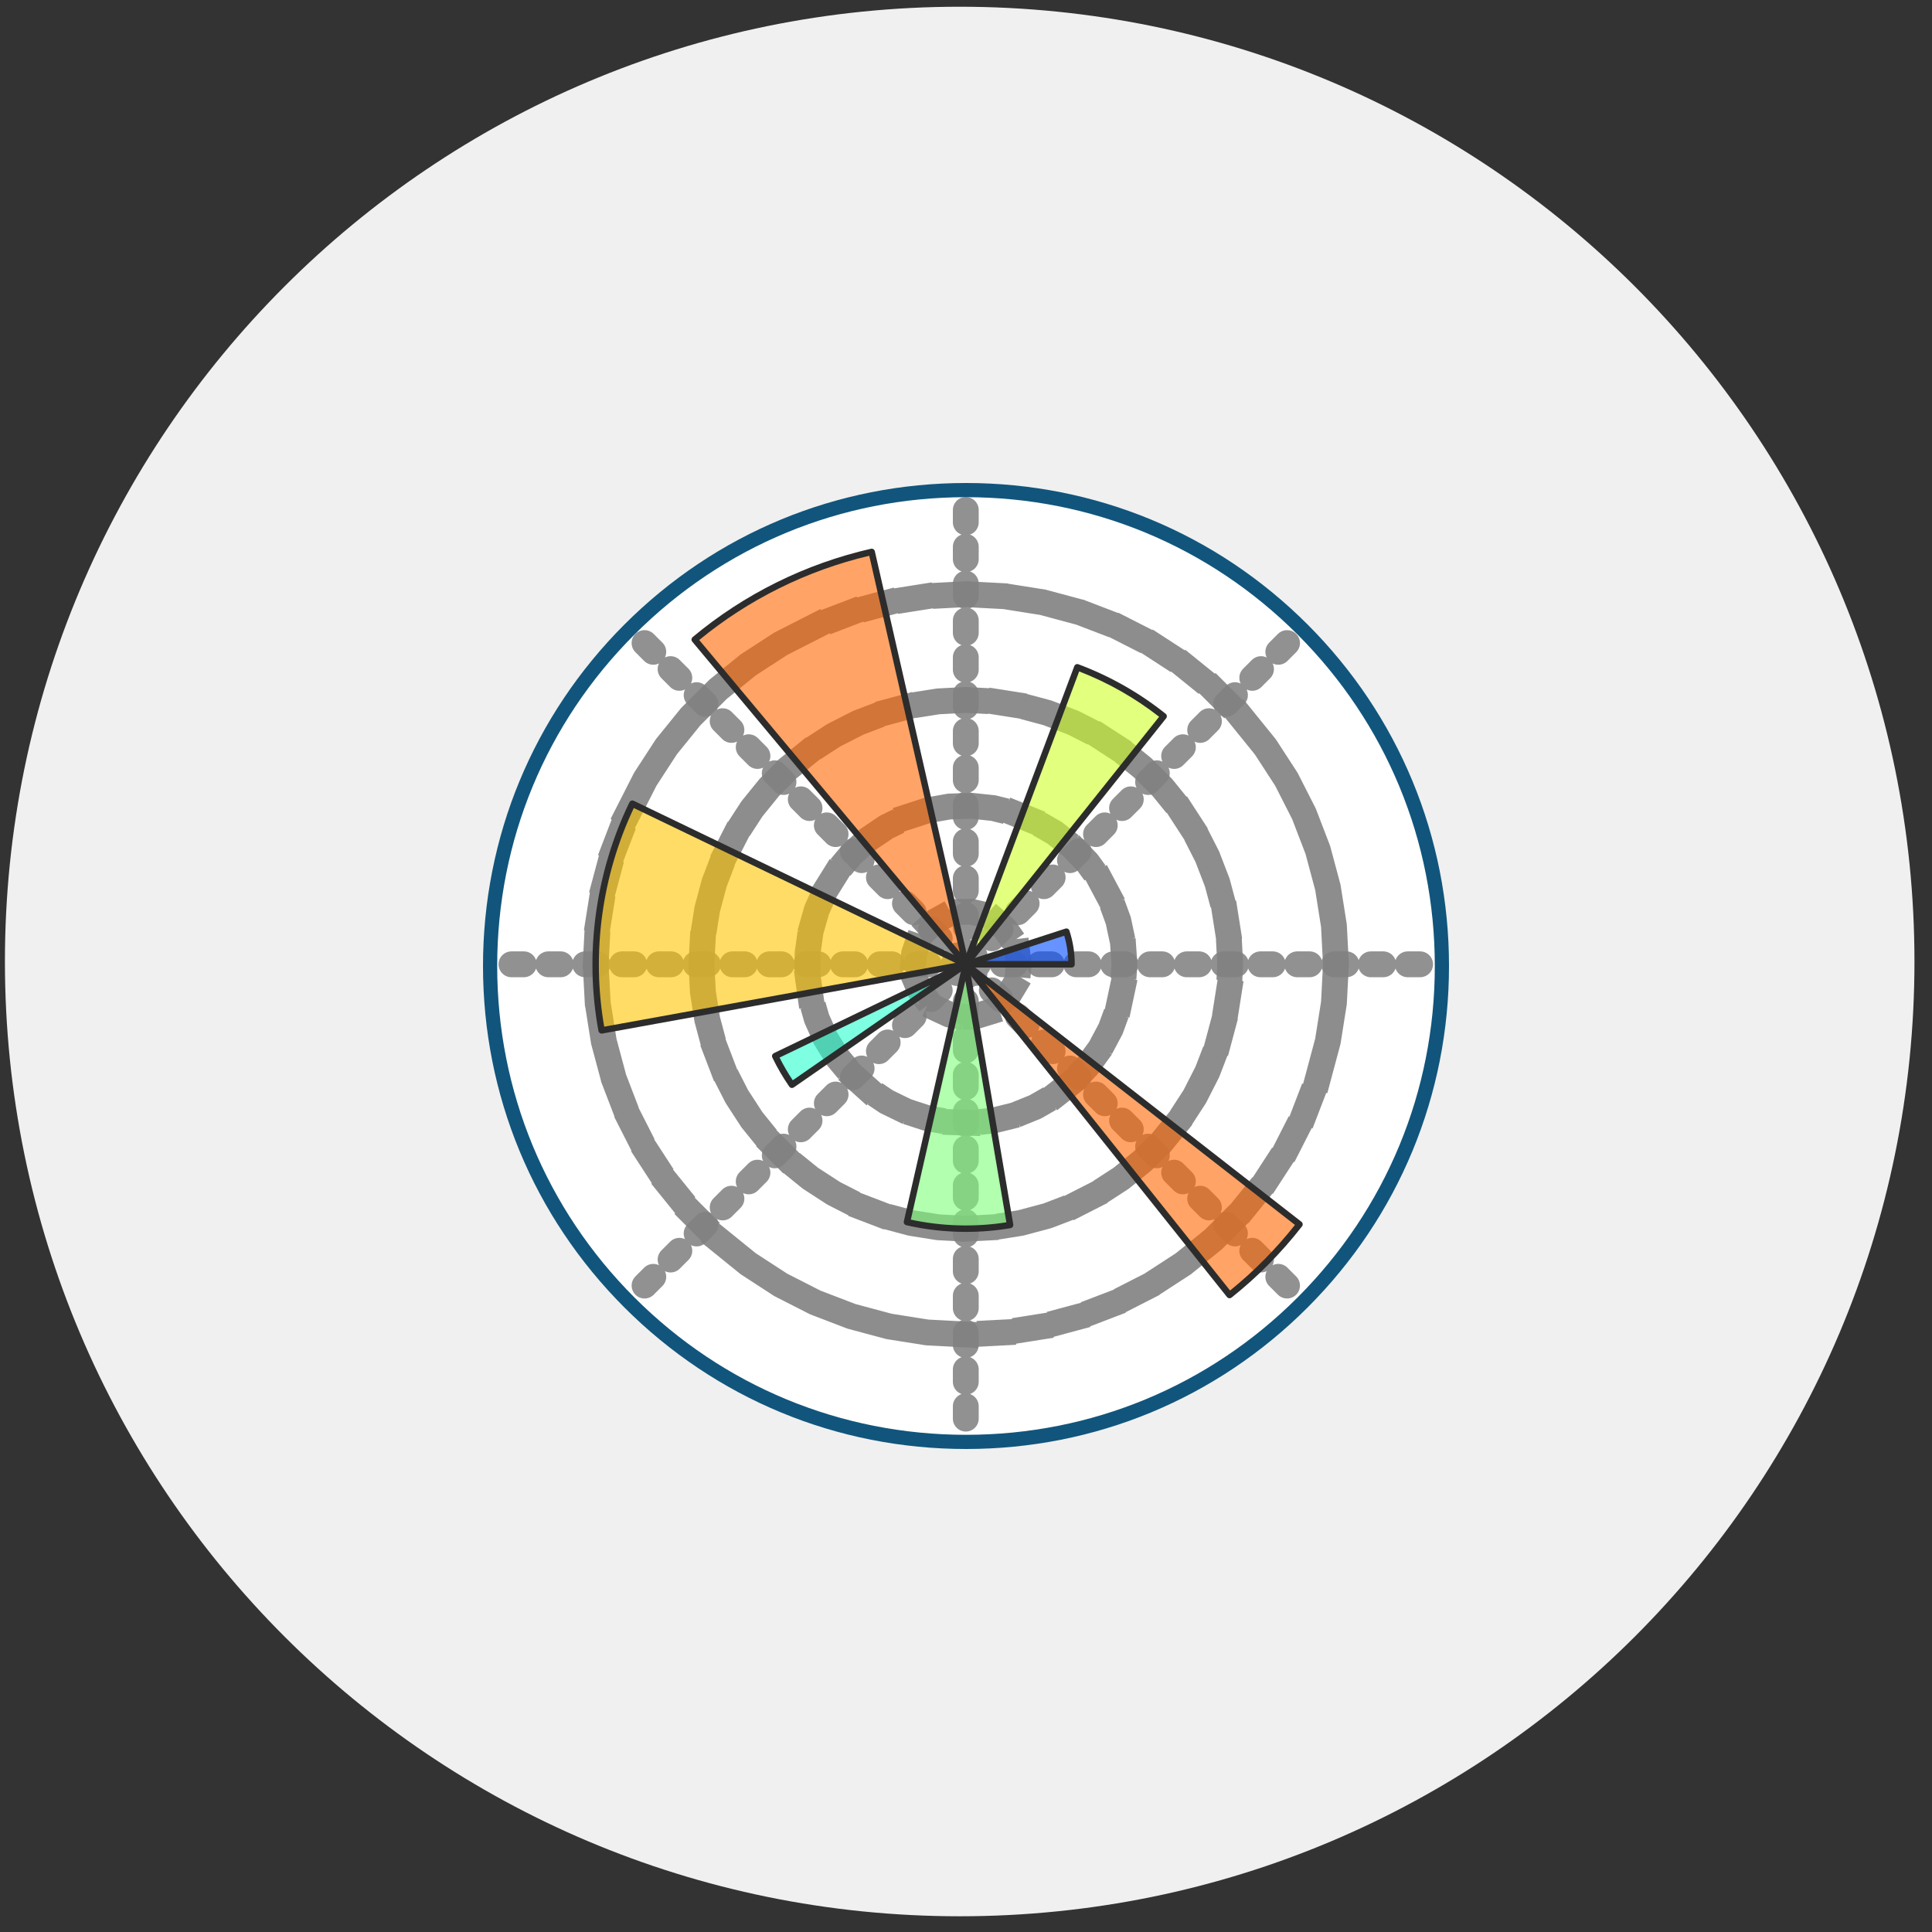
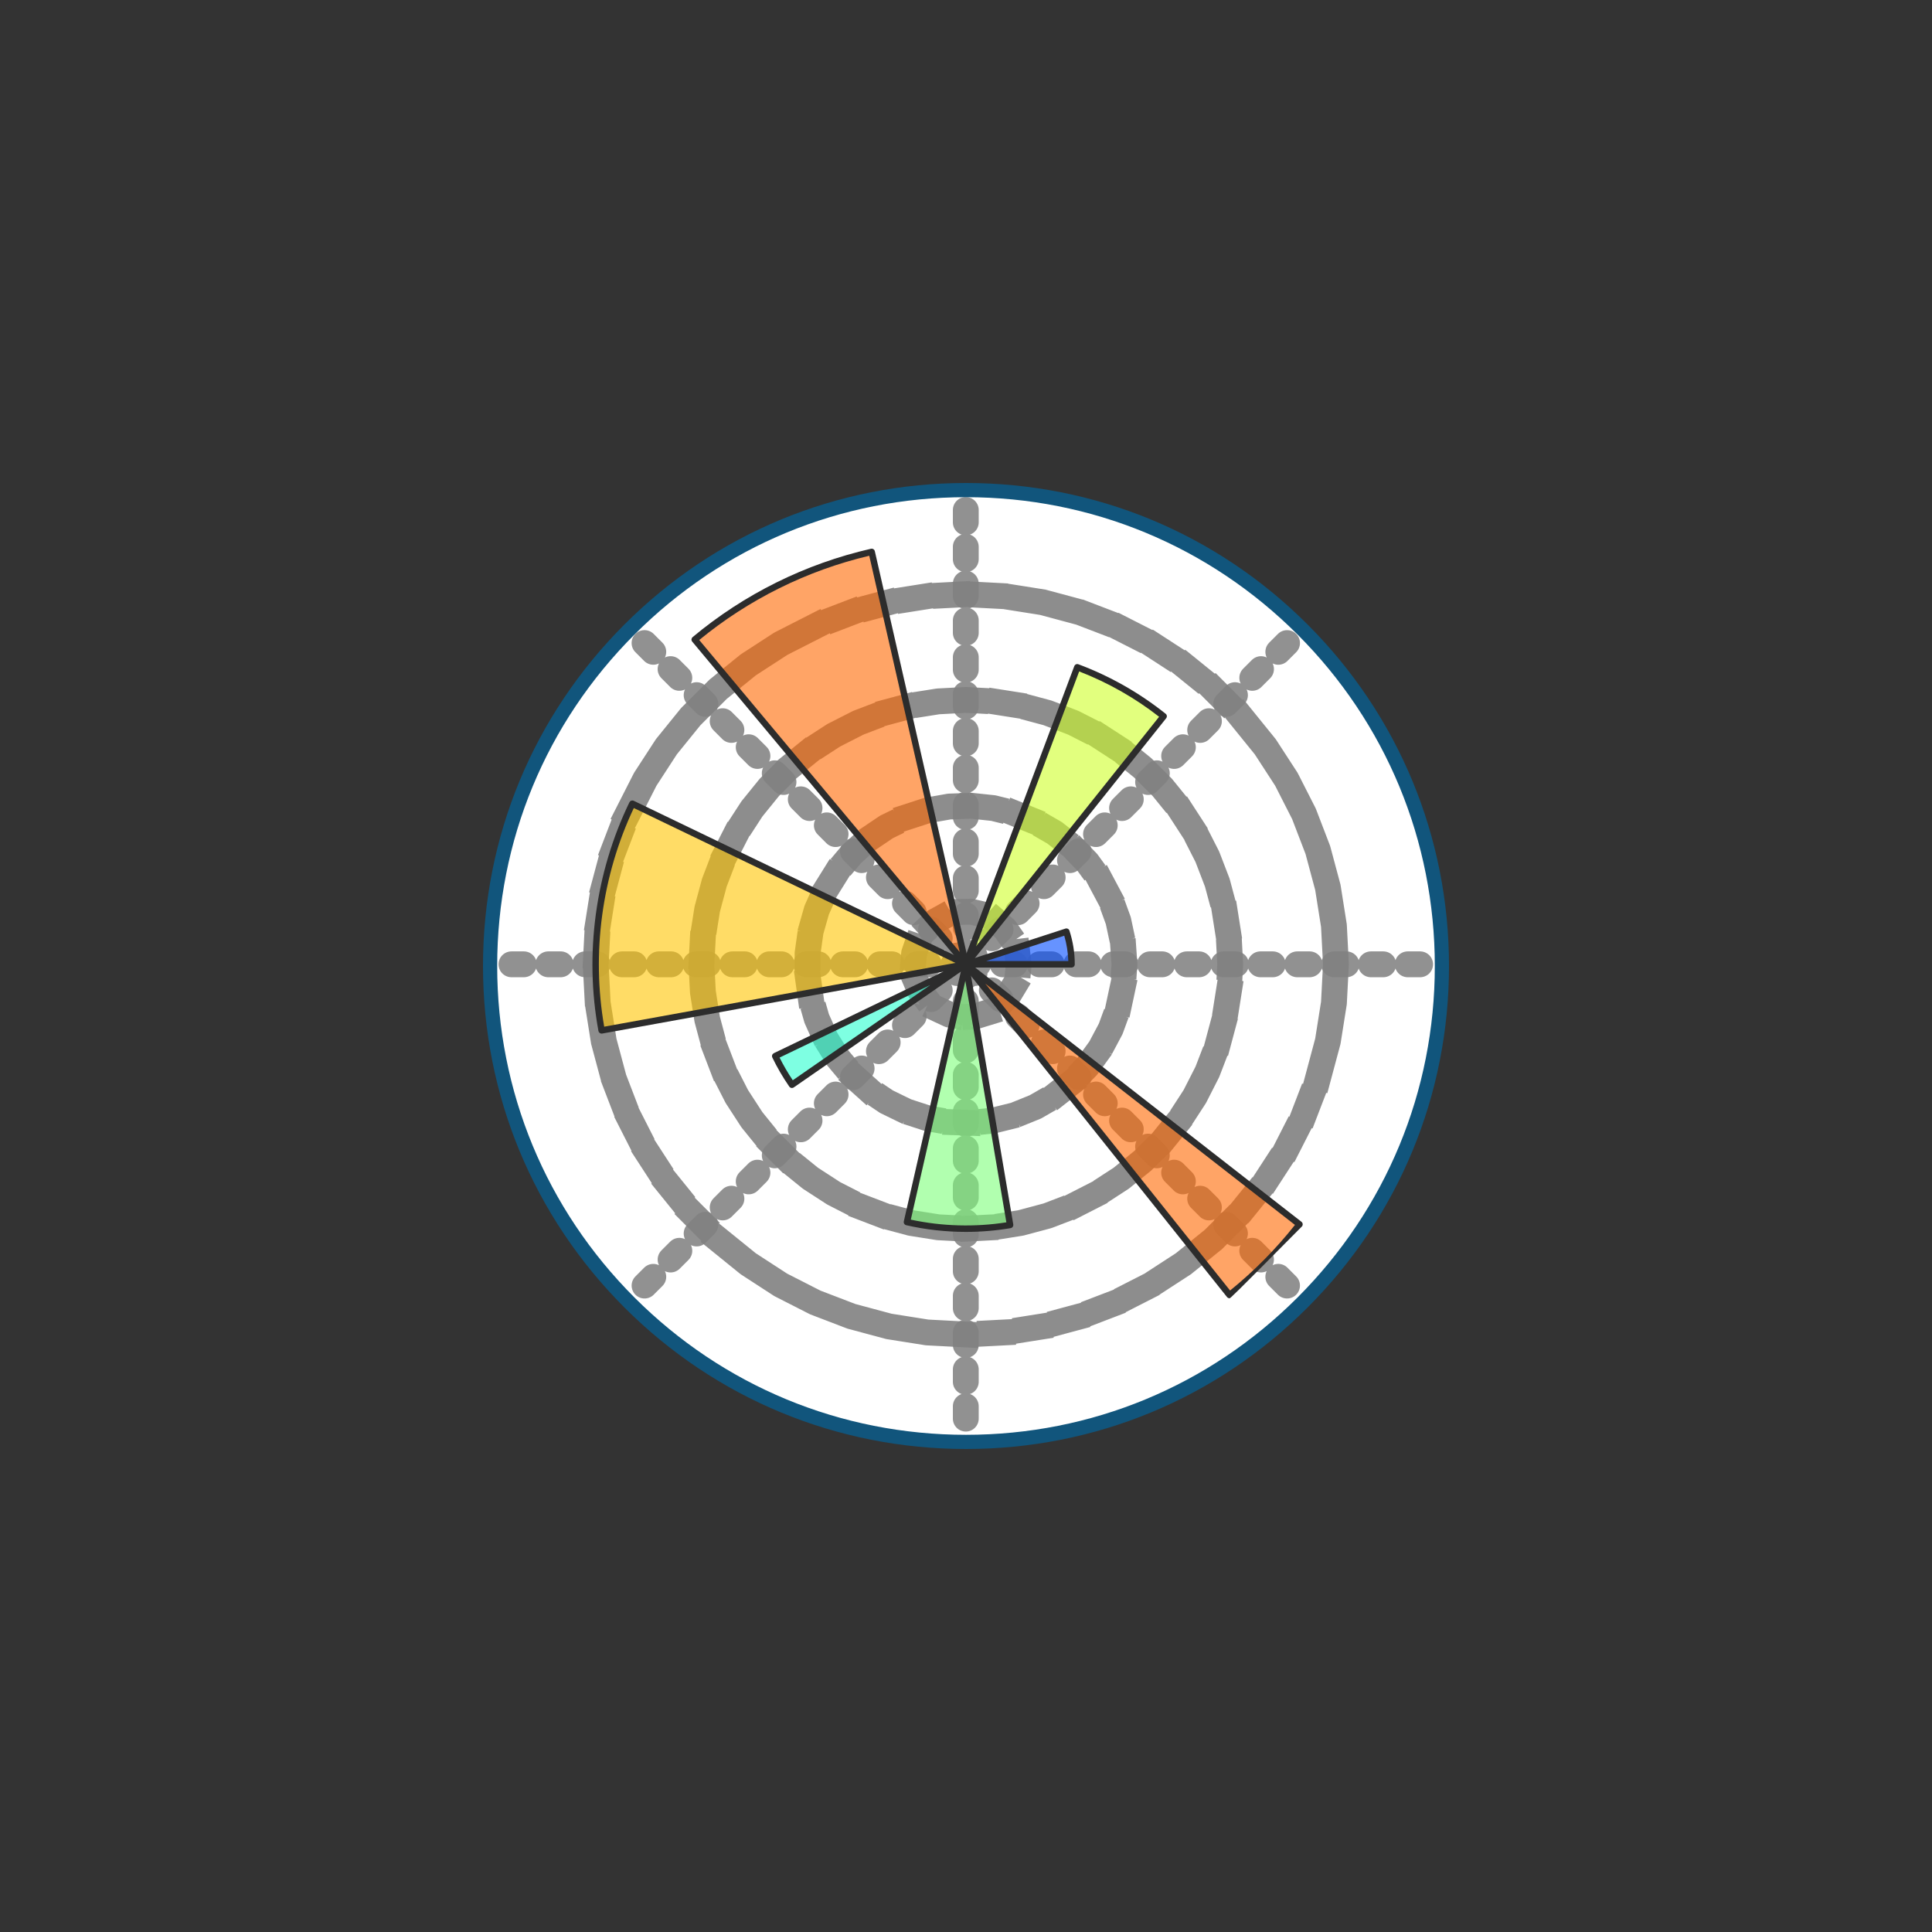
<svg xmlns="http://www.w3.org/2000/svg" width="64" height="64" viewBox="0 0 64 64" fill="none">
  <rect x="0" y="0" width="64" height="64" fill="#333333" stroke="none" />
  <g clip-path="url(#clip0_428_7509)">
-     <path d="M63.419 31.851C63.419 14.383 49.258 0.223 31.791 0.223C14.323 0.223 0.163 14.383 0.163 31.851C0.163 49.319 14.323 63.479 31.791 63.479C49.258 63.479 63.419 49.319 63.419 31.851Z" fill="#F0F0F0" />
    <g clip-path="url(#clip1_428_7509)">
      <path d="M31.993 47.765C27.783 47.765 23.824 46.125 20.846 43.148C17.868 40.17 16.228 36.211 16.228 32C16.228 27.789 17.868 23.83 20.846 20.852C23.823 17.875 27.782 16.235 31.993 16.235C36.205 16.235 40.163 17.875 43.141 20.852C46.119 23.83 47.759 27.789 47.759 32C47.759 36.211 46.119 40.17 43.141 43.148C40.163 46.126 36.205 47.765 31.993 47.765Z" fill="white" />
      <path opacity="0.9" d="M31.993 31.944H47.758M31.993 31.944L43.141 20.797M31.993 31.944V16.179M31.993 31.944L20.846 20.797M31.993 31.944H16.228M31.993 31.944L20.846 43.092M31.993 31.944V47.709M31.993 31.944L43.141 43.092" stroke="#858585" stroke-width="0.856" stroke-miterlimit="7.976" stroke-linecap="round" stroke-linejoin="round" stroke-dasharray="0.41 0.81" />
      <path opacity="0.9" d="M33.746 31.944L33.694 31.52L33.54 31.122L33.295 30.773L32.973 30.492L32.593 30.299L32.177 30.202L31.75 30.21L31.338 30.321L30.964 30.528L30.652 30.819L30.42 31.177L30.281 31.581L30.243 32.006L30.31 32.428L30.477 32.821L30.733 33.162L31.065 33.431L31.452 33.611L31.871 33.692L32.298 33.67L32.706 33.545L33.072 33.325L33.374 33.023L33.594 32.658L33.718 32.249L33.746 31.944Z" stroke="#818181" stroke-width="0.856" stroke-miterlimit="199.409" stroke-linecap="square" stroke-linejoin="round" stroke-dasharray="0.41 0.81" />
      <path opacity="0.9" d="M37.249 31.944L37.198 31.213L37.045 30.496L36.794 29.807L36.45 29.16L36.019 28.567L35.51 28.039L34.933 27.587L34.297 27.221L33.618 26.946L32.906 26.769L32.177 26.692L31.444 26.718L30.723 26.845L30.025 27.072L29.366 27.393L28.758 27.803L28.213 28.293L27.742 28.855L27.354 29.477L27.055 30.147L26.854 30.851L26.752 31.577V32.311L26.854 33.037L27.055 33.741L27.354 34.411L27.742 35.033L28.213 35.595L28.758 36.085L29.366 36.495L30.025 36.816L30.723 37.043L31.445 37.17L32.178 37.196L32.906 37.119L33.618 36.942L34.297 36.667L34.933 36.301L35.51 35.849L36.019 35.322L36.45 34.728L36.794 34.081L37.045 33.392L37.198 32.675L37.249 31.944Z" stroke="#818181" stroke-width="0.856" stroke-miterlimit="199.409" stroke-linecap="square" stroke-linejoin="round" stroke-dasharray="0.41 0.81" />
      <path opacity="0.9" d="M40.752 31.944L40.704 31.029L40.561 30.123L40.324 29.238L39.995 28.382L39.579 27.565L39.08 26.796L38.503 26.084L37.854 25.436L37.142 24.858L36.373 24.359L35.556 23.943L34.7 23.614L33.815 23.377L32.909 23.234L31.994 23.186L31.078 23.234L30.173 23.377L29.288 23.615L28.431 23.943L27.615 24.359L26.846 24.858L26.133 25.436L25.485 26.084L24.908 26.796L24.409 27.565L23.992 28.382L23.664 29.238L23.427 30.123L23.284 31.029L23.236 31.944L23.284 32.86L23.427 33.765L23.664 34.651L23.992 35.507L24.409 36.324L24.908 37.092L25.485 37.805L26.133 38.453L26.846 39.03L27.615 39.529L28.431 39.946L29.288 40.274L30.173 40.511L31.078 40.655L31.994 40.702L32.91 40.655L33.815 40.511L34.7 40.274L35.556 39.946L36.373 39.529L37.142 39.03L37.854 38.453L38.503 37.805L39.08 37.092L39.579 36.324L39.995 35.507L40.324 34.651L40.561 33.765L40.704 32.86L40.752 31.944Z" stroke="#818181" stroke-width="0.856" stroke-miterlimit="199.409" stroke-linecap="square" stroke-linejoin="round" stroke-dasharray="0.41 0.81" />
      <path opacity="0.9" d="M44.255 31.944L44.188 30.663L43.987 29.395L43.655 28.156L43.195 26.958L42.613 25.814L41.914 24.738L41.106 23.74L40.199 22.832L39.201 22.024L38.124 21.325L36.981 20.743L35.783 20.284L34.543 19.951L33.275 19.75L31.994 19.683L30.712 19.75L29.445 19.951L28.205 20.284L27.007 20.743L25.863 21.326L24.787 22.025L23.789 22.833L22.882 23.74L22.074 24.738L21.375 25.814L20.793 26.958L20.333 28.156L20.001 29.396L19.8 30.663L19.733 31.945L19.8 33.226L20.001 34.493L20.333 35.733L20.793 36.931L21.375 38.075L22.074 39.151L22.882 40.149L23.789 41.056L24.787 41.864L25.863 42.563L27.007 43.146L28.205 43.605L29.445 43.938L30.712 44.139L31.994 44.206L33.275 44.139L34.543 43.938L35.783 43.605L36.981 43.146L38.124 42.563L39.2 41.864L40.199 41.056L41.106 40.149L41.914 39.151L42.613 38.075L43.195 36.931L43.655 35.733L43.987 34.493L44.188 33.226L44.255 31.944Z" stroke="#818181" stroke-width="0.856" stroke-miterlimit="199.409" stroke-linecap="square" stroke-linejoin="round" stroke-dasharray="0.41 0.81" />
      <path d="M32 48C27.727 48 23.708 46.336 20.686 43.314C17.665 40.292 16 36.274 16 32C16 27.726 17.664 23.708 20.686 20.686C23.708 17.664 27.726 16 32 16C36.274 16 40.292 17.664 43.314 20.686C46.336 23.708 48 27.726 48 32C48 36.274 46.336 40.292 43.314 43.314C40.292 46.336 36.274 48 32 48ZM32 16.47C27.852 16.47 23.952 18.085 21.019 21.018C18.085 23.952 16.47 27.852 16.47 32C16.47 36.148 18.085 40.048 21.018 42.982C23.951 45.915 27.852 47.53 32 47.53C36.148 47.53 40.048 45.915 42.982 42.982C45.915 40.048 47.53 36.148 47.53 32C47.53 27.852 45.915 23.952 42.982 21.018C40.048 18.085 36.148 16.47 32 16.47Z" fill="#11557C" />
      <path opacity="0.6" d="M31.994 31.944L32.027 31.933L32.06 31.922L32.093 31.912L32.127 31.901L32.16 31.89L32.193 31.879L32.227 31.868L32.26 31.858L32.293 31.847L32.327 31.836L32.36 31.825L32.393 31.814L32.426 31.803L32.46 31.793L32.493 31.782L32.526 31.771L32.56 31.76L32.593 31.749L32.626 31.738L32.66 31.727L32.693 31.717L32.726 31.706L32.759 31.695L32.793 31.684L32.826 31.673L32.859 31.662L32.892 31.652L32.926 31.641L32.959 31.63L32.992 31.619L33.026 31.608L33.059 31.597L33.092 31.587L33.126 31.576L33.159 31.565L33.192 31.554L33.225 31.543L33.259 31.532L33.292 31.521L33.325 31.511L33.359 31.5L33.392 31.489L33.425 31.478L33.458 31.467L33.492 31.456L33.525 31.446L33.558 31.435L33.592 31.424L33.625 31.413L33.658 31.402L33.691 31.391L33.725 31.381L33.758 31.37L33.791 31.359L33.825 31.348L33.858 31.337L33.891 31.326L33.925 31.316L33.958 31.305L33.991 31.294L34.024 31.283L34.058 31.272L34.091 31.261L34.124 31.25L34.157 31.24L34.191 31.229L34.224 31.218L34.257 31.207L34.291 31.196L34.324 31.186L34.357 31.175L34.391 31.164L34.424 31.153L34.457 31.142L34.49 31.131L34.524 31.12L34.557 31.11L34.59 31.099L34.624 31.088L34.657 31.077L34.69 31.066L34.724 31.055L34.757 31.045L34.79 31.034L34.823 31.023L34.857 31.012L34.89 31.001L34.923 30.99L34.956 30.98L34.99 30.969L35.023 30.958L35.056 30.947L35.09 30.936L35.123 30.925L35.156 30.915L35.19 30.904L35.223 30.893L35.256 30.882L35.289 30.871L35.323 30.86L35.329 30.872L35.333 30.883L35.336 30.893L35.339 30.904L35.343 30.915L35.346 30.925L35.349 30.936L35.352 30.946L35.355 30.956L35.358 30.967L35.361 30.977L35.364 30.988L35.367 30.999L35.37 31.009L35.373 31.02L35.376 31.03L35.379 31.041L35.382 31.052L35.384 31.062L35.387 31.073L35.39 31.083L35.393 31.094L35.395 31.105L35.398 31.115L35.4 31.126L35.403 31.136L35.406 31.147L35.408 31.158L35.41 31.169L35.413 31.18L35.415 31.19L35.417 31.201L35.42 31.212L35.422 31.223L35.424 31.234L35.427 31.245L35.429 31.255L35.431 31.266L35.433 31.277L35.435 31.288L35.437 31.299L35.439 31.31L35.441 31.32L35.443 31.331L35.445 31.342L35.447 31.353L35.449 31.364L35.45 31.375L35.452 31.386L35.454 31.396L35.456 31.407L35.458 31.418L35.459 31.429L35.461 31.44L35.462 31.451L35.464 31.461L35.465 31.472L35.467 31.483L35.468 31.494L35.47 31.505L35.471 31.516L35.472 31.526L35.474 31.537L35.475 31.548L35.476 31.559L35.477 31.57L35.479 31.581L35.48 31.591L35.481 31.602L35.482 31.613L35.483 31.624L35.484 31.635L35.485 31.646L35.486 31.657L35.487 31.668L35.488 31.679L35.488 31.69L35.489 31.701L35.49 31.712L35.491 31.723L35.492 31.734L35.492 31.745L35.493 31.757L35.493 31.768L35.494 31.779L35.494 31.79L35.495 31.801L35.495 31.812L35.496 31.823L35.496 31.834L35.496 31.845L35.497 31.857L35.497 31.868L35.497 31.879L35.497 31.89L35.498 31.901V31.945H32.029L31.994 31.944Z" fill="#004CFF" />
      <path opacity="0.6" d="M31.994 31.944L32.031 31.846L32.068 31.748L32.104 31.649L32.141 31.551L32.178 31.453L32.215 31.354L32.252 31.256L32.289 31.158L32.326 31.059L32.363 30.961L32.4 30.863L32.437 30.764L32.473 30.666L32.51 30.568L32.547 30.469L32.584 30.371L32.621 30.273L32.658 30.174L32.695 30.076L32.732 29.978L32.769 29.88L32.806 29.781L32.842 29.683L32.879 29.584L32.916 29.486L32.953 29.388L32.99 29.29L33.027 29.191L33.064 29.093L33.101 28.995L33.138 28.896L33.175 28.798L33.212 28.7L33.248 28.601L33.285 28.503L33.322 28.405L33.359 28.306L33.396 28.208L33.433 28.11L33.47 28.011L33.507 27.913L33.544 27.815L33.581 27.716L33.617 27.618L33.654 27.52L33.691 27.421L33.728 27.323L33.765 27.225L33.802 27.126L33.839 27.028L33.876 26.93L33.913 26.831L33.95 26.733L33.986 26.635L34.023 26.537L34.06 26.438L34.097 26.34L34.134 26.241L34.171 26.143L34.208 26.045L34.245 25.947L34.282 25.848L34.319 25.75L34.355 25.652L34.392 25.553L34.429 25.455L34.466 25.357L34.503 25.258L34.54 25.16L34.577 25.062L34.614 24.963L34.651 24.865L34.688 24.767L34.724 24.668L34.761 24.57L34.798 24.472L34.835 24.373L34.872 24.275L34.909 24.177L34.946 24.078L34.983 23.98L35.02 23.882L35.057 23.784L35.093 23.685L35.13 23.587L35.167 23.488L35.204 23.39L35.241 23.292L35.278 23.194L35.315 23.095L35.352 22.997L35.389 22.899L35.426 22.8L35.463 22.702L35.499 22.604L35.536 22.505L35.573 22.407L35.613 22.301L35.65 22.203L35.687 22.104L35.718 22.116L35.749 22.128L35.779 22.14L35.81 22.151L35.841 22.164L35.872 22.176L35.902 22.188L35.933 22.2L35.964 22.213L35.994 22.225L36.025 22.238L36.055 22.251L36.086 22.264L36.116 22.276L36.146 22.289L36.177 22.302L36.207 22.316L36.237 22.329L36.267 22.342L36.297 22.356L36.328 22.369L36.358 22.383L36.388 22.397L36.417 22.411L36.447 22.424L36.477 22.438L36.507 22.453L36.537 22.467L36.567 22.481L36.596 22.495L36.626 22.51L36.656 22.525L36.685 22.539L36.715 22.554L36.744 22.569L36.773 22.584L36.803 22.599L36.832 22.614L36.861 22.629L36.891 22.645L36.92 22.66L36.949 22.676L36.978 22.691L37.007 22.707L37.036 22.723L37.065 22.739L37.094 22.755L37.123 22.771L37.152 22.787L37.181 22.803L37.209 22.82L37.238 22.836L37.266 22.853L37.295 22.869L37.324 22.886L37.352 22.903L37.38 22.919L37.409 22.936L37.437 22.953L37.465 22.971L37.493 22.988L37.521 23.005L37.55 23.022L37.577 23.04L37.605 23.058L37.633 23.075L37.661 23.093L37.689 23.111L37.717 23.128L37.744 23.147L37.772 23.165L37.799 23.183L37.827 23.201L37.854 23.22L37.882 23.238L37.909 23.257L37.936 23.275L37.964 23.294L37.991 23.313L38.018 23.332L38.045 23.351L38.072 23.37L38.098 23.389L38.125 23.408L38.152 23.428L38.179 23.447L38.206 23.466L38.232 23.486L38.259 23.506L38.285 23.525L38.312 23.545L38.338 23.565L38.364 23.585L38.391 23.605L38.417 23.625L38.443 23.645L38.469 23.666L38.495 23.686L38.521 23.706L38.546 23.727L38.481 23.809L38.415 23.891L38.35 23.973L38.284 24.055L38.219 24.137L38.153 24.219L38.088 24.301L38.022 24.384L37.956 24.465L37.891 24.548L37.825 24.63L37.76 24.712L37.694 24.794L37.629 24.877L37.564 24.959L37.498 25.041L37.433 25.124L37.367 25.206L37.301 25.288L37.236 25.37L37.171 25.452L37.105 25.534L37.04 25.616L36.974 25.699L36.908 25.781L36.843 25.863L36.777 25.945L36.712 26.027L36.646 26.109L36.581 26.191L36.515 26.273L36.45 26.355L36.384 26.437L36.319 26.519L36.253 26.601L36.188 26.683L36.122 26.765L36.056 26.848L35.991 26.93L35.925 27.012L35.86 27.094L35.794 27.176L35.729 27.258L35.663 27.34L35.597 27.422L35.532 27.504L35.466 27.586L35.401 27.668L35.335 27.75L35.27 27.832L35.204 27.914L35.139 28L35.074 28.082L35.008 28.164L34.943 28.246L34.877 28.328L34.812 28.41L34.746 28.493L34.68 28.575L34.615 28.657L34.549 28.739L34.484 28.821L34.418 28.903L34.353 28.985L34.287 29.067L34.221 29.149L34.156 29.232L34.09 29.314L34.025 29.396L33.959 29.478L33.894 29.56L33.828 29.642L33.763 29.724L33.697 29.806L33.632 29.888L33.566 29.97L33.501 30.052L33.435 30.134L33.369 30.216L33.304 30.298L33.239 30.383L33.173 30.465L33.108 30.547L33.042 30.629L32.977 30.711L32.911 30.793L32.846 30.875L32.78 30.957L32.714 31.04L32.649 31.122L32.583 31.204L32.518 31.286L32.452 31.368L32.387 31.45L32.321 31.532L32.256 31.614L32.19 31.696L32.124 31.778L32.059 31.86L31.994 31.944Z" fill="#CEFF29" />
      <path opacity="0.6" d="M31.994 31.944L31.904 31.837L31.814 31.729L31.724 31.621L31.634 31.514L31.545 31.406L31.455 31.299L31.365 31.191L31.275 31.083L31.185 30.976L31.096 30.868L31.006 30.76L30.916 30.653L30.826 30.545L30.736 30.438L30.646 30.33L30.557 30.222L30.467 30.115L30.377 30.007L30.287 29.899L30.198 29.792L30.108 29.684L30.018 29.577L29.928 29.469L29.838 29.361L29.748 29.254L29.659 29.146L29.569 29.039L29.479 28.931L29.389 28.823L29.299 28.716L29.21 28.608L29.12 28.501L29.03 28.393L28.94 28.285L28.85 28.178L28.761 28.07L28.671 27.962L28.581 27.855L28.491 27.747L28.401 27.64L28.311 27.532L28.222 27.424L28.132 27.317L28.042 27.209L27.952 27.102L27.863 26.994L27.773 26.886L27.683 26.779L27.593 26.671L27.503 26.564L27.413 26.456L27.324 26.348L27.234 26.241L27.144 26.133L27.054 26.026L26.964 25.918L26.875 25.81L26.785 25.703L26.695 25.595L26.605 25.487L26.515 25.38L26.426 25.272L26.336 25.165L26.246 25.057L26.156 24.949L26.066 24.842L25.977 24.734L25.887 24.627L25.797 24.519L25.707 24.411L25.617 24.304L25.527 24.196L25.438 24.088L25.348 23.981L25.258 23.873L25.168 23.766L25.078 23.658L24.989 23.55L24.899 23.443L24.809 23.335L24.719 23.227L24.63 23.12L24.54 23.012L24.45 22.905L24.36 22.797L24.27 22.689L24.18 22.582L24.091 22.474L24.001 22.367L23.911 22.259L23.821 22.151L23.731 22.044L23.642 21.936L23.552 21.832L23.462 21.725L23.372 21.617L23.282 21.509L23.192 21.402L23.102 21.294L23.013 21.186L23.064 21.144L23.115 21.102L23.166 21.06L23.217 21.019L23.269 20.977L23.321 20.936L23.372 20.896L23.425 20.855L23.477 20.815L23.53 20.775L23.582 20.735L23.635 20.696L23.688 20.656L23.741 20.617L23.795 20.579L23.849 20.54L23.902 20.502L23.956 20.464L24.011 20.427L24.065 20.389L24.119 20.352L24.174 20.315L24.229 20.278L24.284 20.242L24.339 20.206L24.395 20.17L24.45 20.134L24.506 20.099L24.562 20.064L24.618 20.029L24.674 19.994L24.731 19.96L24.787 19.926L24.844 19.892L24.901 19.859L24.958 19.826L25.015 19.792L25.073 19.76L25.13 19.727L25.188 19.695L25.245 19.663L25.303 19.631L25.362 19.6L25.42 19.568L25.478 19.538L25.537 19.507L25.595 19.477L25.654 19.447L25.713 19.417L25.772 19.388L25.831 19.359L25.891 19.33L25.951 19.301L26.01 19.273L26.07 19.245L26.13 19.217L26.19 19.189L26.25 19.162L26.311 19.135L26.371 19.109L26.431 19.082L26.492 19.056L26.553 19.03L26.614 19.005L26.675 18.98L26.736 18.954L26.797 18.93L26.859 18.906L26.92 18.882L26.982 18.858L27.044 18.834L27.106 18.811L27.168 18.788L27.23 18.766L27.292 18.743L27.354 18.721L27.416 18.7L27.479 18.678L27.541 18.657L27.604 18.636L27.667 18.616L27.73 18.596L27.793 18.576L27.855 18.556L27.919 18.537L27.982 18.518L28.045 18.499L28.109 18.48L28.172 18.462L28.236 18.444L28.299 18.427L28.363 18.41L28.427 18.392L28.491 18.376L28.555 18.359L28.619 18.343L28.683 18.328L28.747 18.312L28.812 18.297L28.876 18.282L28.907 18.419L28.938 18.555L28.97 18.692L29.001 18.828L29.032 18.965L29.063 19.101L29.095 19.238L29.126 19.374L29.157 19.511L29.188 19.647L29.219 19.784L29.251 19.92L29.282 20.057L29.313 20.193L29.344 20.33L29.375 20.466L29.407 20.603L29.438 20.739L29.469 20.876L29.5 21.012L29.532 21.149L29.563 21.285L29.594 21.422L29.625 21.558L29.657 21.695L29.688 21.831L29.719 21.968L29.75 22.104L29.782 22.241L29.813 22.378L29.844 22.514L29.875 22.651L29.906 22.787L29.936 22.927L29.967 23.064L29.998 23.2L30.029 23.337L30.06 23.473L30.092 23.61L30.123 23.746L30.154 23.883L30.185 24.019L30.217 24.156L30.248 24.292L30.279 24.429L30.31 24.565L30.341 24.702L30.373 24.838L30.404 24.975L30.435 25.111L30.466 25.248L30.498 25.384L30.529 25.521L30.56 25.657L30.591 25.794L30.622 25.93L30.654 26.067L30.685 26.203L30.716 26.34L30.747 26.477L30.779 26.613L30.81 26.75L30.841 26.886L30.872 27.023L30.904 27.159L30.935 27.296L30.966 27.432L30.997 27.569L31.028 27.705L31.06 27.842L31.091 27.978L31.122 28.115L31.153 28.251L31.185 28.388L31.216 28.524L31.247 28.661L31.278 28.797L31.309 28.934L31.341 29.07L31.372 29.207L31.403 29.343L31.434 29.48L31.466 29.616L31.497 29.753L31.528 29.89L31.559 30.026L31.59 30.163L31.622 30.299L31.653 30.436L31.684 30.572L31.715 30.709L31.747 30.845L31.778 30.982L31.809 31.118L31.84 31.255L31.872 31.391L31.903 31.528L31.934 31.664L31.965 31.801L31.994 31.944Z" fill="#FF6800" />
      <path opacity="0.6" d="M31.994 31.944L31.873 31.966L31.752 31.988L31.631 32.01L31.511 32.032L31.39 32.054L31.269 32.076L31.148 32.098L31.027 32.12L30.907 32.142L30.787 32.163L30.666 32.185L30.546 32.207L30.425 32.229L30.304 32.251L30.183 32.273L30.062 32.295L29.942 32.317L29.821 32.339L29.7 32.361L29.579 32.383L29.459 32.404L29.339 32.426L29.219 32.448L29.098 32.47L28.977 32.492L28.857 32.514L28.736 32.535L28.615 32.557L28.494 32.579L28.374 32.601L28.253 32.623L28.132 32.645L28.011 32.667L27.891 32.689L27.77 32.711L27.649 32.733L27.528 32.755L27.407 32.777L27.287 32.799L27.166 32.821L27.045 32.843L26.924 32.865L26.804 32.886L26.683 32.908L26.562 32.93L26.441 32.952L26.321 32.974L26.2 32.996L26.079 33.018L25.961 33.039L25.841 33.061L25.72 33.083L25.599 33.105L25.478 33.127L25.358 33.149L25.237 33.171L25.116 33.193L24.995 33.215L24.874 33.236L24.754 33.258L24.633 33.28L24.512 33.302L24.391 33.324L24.27 33.346L24.15 33.368L24.029 33.39L23.908 33.412L23.787 33.434L23.667 33.456L23.546 33.478L23.425 33.5L23.304 33.522L23.183 33.544L23.063 33.566L22.942 33.587L22.821 33.609L22.7 33.631L22.58 33.653L22.459 33.675L22.338 33.697L22.217 33.719L22.097 33.741L21.976 33.763L21.855 33.785L21.734 33.807L21.618 33.827L21.497 33.849L21.377 33.871L21.256 33.893L21.136 33.915L21.015 33.937L20.894 33.959L20.773 33.981L20.652 34.003L20.532 34.025L20.411 34.047L20.29 34.068L20.169 34.09L20.049 34.112L19.928 34.134L19.914 34.058L19.901 33.983L19.889 33.906L19.876 33.83L19.865 33.754L19.855 33.678L19.844 33.601L19.834 33.525L19.825 33.448L19.815 33.372L19.806 33.295L19.798 33.219L19.791 33.142L19.783 33.065L19.777 32.989L19.77 32.912L19.764 32.835L19.759 32.758L19.754 32.681L19.75 32.604L19.746 32.527L19.742 32.45L19.74 32.373L19.737 32.297L19.735 32.22L19.734 32.143L19.733 32.066L19.732 31.988V31.911L19.733 31.834L19.734 31.757L19.735 31.68L19.737 31.603L19.739 31.526L19.742 31.449L19.745 31.372L19.749 31.296L19.754 31.219L19.759 31.142L19.764 31.065L19.769 30.988L19.776 30.911L19.782 30.834L19.79 30.758L19.797 30.681L19.805 30.604L19.814 30.528L19.823 30.451L19.833 30.375L19.843 30.299L19.854 30.222L19.865 30.146L19.876 30.07L19.888 29.994L19.901 29.918L19.914 29.842L19.927 29.766L19.941 29.69L19.955 29.614L19.97 29.539L19.986 29.463L20.001 29.388L20.018 29.313L20.034 29.238L20.052 29.162L20.07 29.087L20.087 29.012L20.106 28.938L20.125 28.863L20.145 28.788L20.165 28.714L20.186 28.64L20.206 28.566L20.228 28.492L20.25 28.418L20.272 28.344L20.295 28.27L20.319 28.197L20.342 28.124L20.366 28.051L20.391 27.978L20.416 27.905L20.442 27.832L20.468 27.759L20.494 27.687L20.522 27.615L20.549 27.543L20.577 27.471L20.605 27.399L20.634 27.328L20.663 27.257L20.693 27.186L20.723 27.115L20.754 27.044L20.785 26.974L20.816 26.903L20.848 26.833L20.88 26.763L20.913 26.693L20.946 26.624L21.057 26.677L21.167 26.73L21.278 26.783L21.388 26.836L21.499 26.89L21.609 26.943L21.72 26.996L21.83 27.049L21.94 27.102L22.051 27.155L22.161 27.209L22.272 27.262L22.382 27.315L22.493 27.368L22.603 27.421L22.714 27.474L22.824 27.527L22.934 27.581L23.045 27.634L23.155 27.687L23.266 27.74L23.376 27.793L23.487 27.846L23.597 27.9L23.708 27.953L23.818 28.006L23.929 28.059L24.039 28.112L24.149 28.166L24.26 28.219L24.37 28.272L24.481 28.325L24.591 28.378L24.702 28.431L24.812 28.484L24.923 28.538L25.033 28.591L25.143 28.644L25.254 28.697L25.364 28.75L25.475 28.803L25.585 28.857L25.696 28.91L25.806 28.963L25.917 29.016L26.027 29.069L26.138 29.122L26.248 29.175L26.358 29.229L26.469 29.282L26.579 29.335L26.69 29.388L26.8 29.441L26.911 29.494L27.021 29.548L27.132 29.601L27.242 29.654L27.353 29.707L27.463 29.76L27.573 29.814L27.684 29.867L27.794 29.92L27.905 29.973L28.015 30.026L28.126 30.079L28.236 30.132L28.347 30.186L28.457 30.239L28.567 30.292L28.678 30.345L28.788 30.398L28.899 30.451L29.009 30.505L29.12 30.558L29.23 30.611L29.341 30.664L29.451 30.717L29.562 30.77L29.672 30.823L29.782 30.877L29.893 30.93L30.003 30.983L30.114 31.036L30.224 31.089L30.335 31.142L30.445 31.196L30.556 31.249L30.666 31.302L30.777 31.355L30.887 31.408L30.997 31.462L31.108 31.515L31.218 31.568L31.329 31.621L31.439 31.674L31.55 31.727L31.66 31.78L31.771 31.834L31.881 31.887L31.994 31.944Z" fill="#FFC400" />
      <path opacity="0.6" d="M31.994 31.944L31.936 31.984L31.878 32.024L31.821 32.064L31.763 32.104L31.706 32.144L31.648 32.184L31.591 32.224L31.533 32.263L31.475 32.303L31.418 32.343L31.36 32.383L31.303 32.423L31.245 32.463L31.188 32.503L31.13 32.543L31.072 32.583L31.015 32.623L30.957 32.663L30.9 32.703L30.842 32.743L30.785 32.783L30.727 32.823L30.67 32.863L30.612 32.903L30.555 32.943L30.497 32.983L30.439 33.023L30.382 33.063L30.324 33.103L30.267 33.143L30.209 33.183L30.152 33.223L30.094 33.263L30.037 33.303L29.979 33.343L29.922 33.383L29.864 33.423L29.806 33.463L29.749 33.503L29.691 33.543L29.634 33.583L29.576 33.623L29.519 33.663L29.461 33.703L29.404 33.743L29.346 33.783L29.288 33.823L29.231 33.863L29.173 33.903L29.116 33.943L29.058 33.983L29.001 34.023L28.943 34.063L28.886 34.103L28.826 34.139L28.768 34.179L28.711 34.219L28.653 34.259L28.596 34.299L28.538 34.339L28.48 34.379L28.423 34.419L28.365 34.459L28.308 34.499L28.25 34.539L28.193 34.579L28.135 34.619L28.078 34.659L28.02 34.699L27.962 34.739L27.905 34.779L27.847 34.819L27.79 34.859L27.732 34.899L27.675 34.939L27.617 34.979L27.56 35.019L27.502 35.059L27.445 35.099L27.387 35.139L27.329 35.179L27.272 35.219L27.214 35.259L27.157 35.299L27.099 35.339L27.042 35.379L26.984 35.419L26.927 35.459L26.869 35.499L26.811 35.539L26.754 35.579L26.696 35.619L26.639 35.659L26.581 35.699L26.524 35.739L26.466 35.779L26.409 35.819L26.351 35.859L26.291 35.894L26.234 35.934L26.228 35.925L26.222 35.916L26.215 35.907L26.209 35.898L26.203 35.889L26.197 35.88L26.191 35.871L26.184 35.862L26.178 35.853L26.172 35.844L26.166 35.835L26.16 35.826L26.154 35.817L26.147 35.807L26.141 35.798L26.135 35.789L26.13 35.779L26.123 35.77L26.118 35.761L26.112 35.752L26.106 35.742L26.1 35.733L26.094 35.724L26.088 35.714L26.082 35.705L26.076 35.696L26.07 35.687L26.064 35.677L26.058 35.668L26.052 35.659L26.046 35.649L26.04 35.64L26.035 35.631L26.029 35.621L26.023 35.612L26.018 35.603L26.012 35.594L26.006 35.584L26.001 35.575L25.995 35.566L25.989 35.556L25.984 35.547L25.978 35.537L25.972 35.528L25.967 35.518L25.961 35.508L25.955 35.499L25.95 35.489L25.944 35.48L25.939 35.47L25.933 35.461L25.928 35.451L25.922 35.442L25.917 35.432L25.911 35.422L25.906 35.413L25.901 35.403L25.895 35.394L25.89 35.384L25.884 35.375L25.879 35.365L25.873 35.356L25.868 35.346L25.863 35.337L25.857 35.327L25.852 35.318L25.846 35.308L25.841 35.298L25.836 35.289L25.831 35.279L25.826 35.27L25.82 35.26L25.815 35.25L25.81 35.24L25.805 35.23L25.8 35.221L25.795 35.211L25.79 35.201L25.784 35.191L25.779 35.181L25.774 35.171L25.769 35.162L25.764 35.152L25.759 35.142L25.754 35.132L25.749 35.122L25.744 35.113L25.739 35.103L25.734 35.093L25.73 35.083L25.724 35.073L25.72 35.064L25.715 35.054L25.71 35.044L25.705 35.034L25.7 35.024L25.695 35.014L25.69 35.004L25.685 34.994L25.68 34.984L25.744 34.954L25.807 34.923L25.87 34.893L25.933 34.862L25.997 34.832L26.06 34.802L26.123 34.771L26.186 34.741L26.25 34.71L26.313 34.68L26.376 34.649L26.439 34.619L26.502 34.589L26.566 34.558L26.629 34.528L26.692 34.497L26.755 34.467L26.819 34.436L26.882 34.406L26.945 34.375L27.008 34.345L27.071 34.314L27.135 34.284L27.198 34.254L27.261 34.223L27.324 34.193L27.387 34.162L27.451 34.132L27.514 34.101L27.577 34.071L27.64 34.04L27.704 34.01L27.767 33.979L27.83 33.949L27.893 33.919L27.956 33.888L28.02 33.858L28.083 33.827L28.146 33.797L28.209 33.766L28.273 33.736L28.336 33.705L28.399 33.675L28.462 33.645L28.526 33.614L28.589 33.584L28.652 33.553L28.715 33.523L28.779 33.492L28.842 33.462L28.905 33.431L28.968 33.401L29.031 33.37L29.095 33.34L29.158 33.309L29.221 33.279L29.284 33.249L29.348 33.218L29.411 33.188L29.474 33.157L29.537 33.127L29.6 33.096L29.664 33.066L29.727 33.035L29.79 33.005L29.853 32.974L29.916 32.944L29.98 32.914L30.043 32.883L30.106 32.853L30.169 32.822L30.233 32.792L30.296 32.761L30.359 32.731L30.422 32.7L30.486 32.67L30.549 32.64L30.612 32.609L30.675 32.579L30.738 32.548L30.802 32.518L30.865 32.487L30.928 32.457L30.991 32.426L31.055 32.396L31.118 32.365L31.181 32.335L31.244 32.305L31.308 32.274L31.371 32.244L31.434 32.213L31.497 32.183L31.56 32.152L31.624 32.122L31.687 32.091L31.75 32.061L31.813 32.031L31.877 32L31.94 31.97L31.994 31.944Z" fill="#29FFCE" />
      <path opacity="0.6" d="M31.994 31.944L32.008 32.031L32.023 32.117L32.038 32.204L32.052 32.29L32.067 32.377L32.082 32.463L32.096 32.55L32.111 32.636L32.126 32.722L32.141 32.809L32.155 32.895L32.17 32.982L32.185 33.068L32.2 33.155L32.214 33.241L32.229 33.328L32.244 33.414L32.258 33.501L32.273 33.587L32.288 33.673L32.303 33.76L32.317 33.846L32.332 33.933L32.347 34.019L32.361 34.106L32.376 34.192L32.391 34.279L32.405 34.365L32.42 34.451L32.435 34.538L32.45 34.624L32.464 34.711L32.479 34.797L32.494 34.884L32.508 34.97L32.523 35.057L32.538 35.143L32.553 35.23L32.567 35.316L32.582 35.402L32.597 35.489L32.611 35.575L32.626 35.662L32.641 35.748L32.656 35.835L32.67 35.921L32.685 36.008L32.7 36.094L32.714 36.181L32.729 36.267L32.744 36.353L32.758 36.44L32.773 36.526L32.788 36.613L32.803 36.699L32.817 36.786L32.832 36.872L32.847 36.959L32.861 37.045L32.876 37.131L32.891 37.218L32.906 37.304L32.92 37.391L32.935 37.477L32.95 37.564L32.964 37.65L32.979 37.737L32.994 37.823L33.008 37.91L33.023 37.996L33.038 38.082L33.053 38.169L33.067 38.255L33.082 38.342L33.097 38.428L33.111 38.515L33.126 38.601L33.141 38.688L33.156 38.774L33.17 38.861L33.185 38.947L33.2 39.033L33.215 39.12L33.229 39.206L33.244 39.293L33.259 39.379L33.273 39.466L33.288 39.552L33.303 39.639L33.317 39.725L33.332 39.811L33.347 39.898L33.362 39.984L33.376 40.071L33.391 40.157L33.406 40.244L33.42 40.33L33.435 40.417L33.45 40.503L33.465 40.59L33.431 40.595L33.397 40.601L33.363 40.606L33.328 40.612L33.294 40.617L33.26 40.622L33.226 40.627L33.192 40.631L33.158 40.636L33.124 40.64L33.09 40.645L33.056 40.649L33.022 40.653L32.988 40.657L32.954 40.661L32.92 40.664L32.885 40.668L32.851 40.671L32.817 40.675L32.782 40.678L32.748 40.681L32.714 40.684L32.679 40.687L32.645 40.689L32.611 40.692L32.577 40.694L32.542 40.696L32.508 40.698L32.474 40.7L32.439 40.702L32.405 40.704L32.371 40.705L32.336 40.707L32.302 40.708L32.268 40.709L32.233 40.71L32.199 40.711L32.165 40.712L32.13 40.712L32.096 40.713L32.062 40.713L32.027 40.713H31.959L31.924 40.713L31.89 40.713L31.856 40.712L31.821 40.712L31.787 40.711L31.753 40.71L31.718 40.709L31.679 40.697L31.645 40.696L31.61 40.694L31.576 40.693L31.542 40.691L31.507 40.689L31.473 40.687L31.439 40.685L31.404 40.683L31.37 40.68L31.335 40.678L31.301 40.675L31.267 40.672L31.233 40.669L31.198 40.666L31.164 40.663L31.13 40.66L31.095 40.657L31.061 40.653L31.027 40.649L30.993 40.645L30.959 40.641L30.925 40.637L30.891 40.633L30.857 40.629L30.823 40.624L30.789 40.619L30.755 40.614L30.721 40.609L30.687 40.604L30.653 40.599L30.619 40.594L30.584 40.588L30.551 40.583L30.517 40.577L30.483 40.571L30.449 40.565L30.416 40.559L30.382 40.553L30.348 40.546L30.314 40.54L30.28 40.533L30.247 40.526L30.213 40.519L30.179 40.512L30.146 40.505L30.112 40.498L30.078 40.49L30.045 40.483L30.064 40.398L30.084 40.312L30.104 40.227L30.123 40.141L30.143 40.056L30.163 39.97L30.182 39.885L30.202 39.8L30.221 39.714L30.241 39.629L30.261 39.543L30.28 39.458L30.3 39.373L30.32 39.287L30.339 39.202L30.359 39.116L30.378 39.031L30.398 38.945L30.418 38.86L30.437 38.775L30.457 38.689L30.476 38.604L30.496 38.518L30.516 38.433L30.535 38.347L30.555 38.262L30.575 38.177L30.594 38.091L30.614 38.006L30.633 37.92L30.653 37.835L30.672 37.749L30.692 37.664L30.712 37.579L30.731 37.493L30.751 37.408L30.771 37.322L30.79 37.237L30.81 37.152L30.829 37.066L30.849 36.981L30.869 36.895L30.888 36.81L30.908 36.724L30.927 36.639L30.947 36.554L30.967 36.468L30.986 36.383L31.006 36.297L31.026 36.212L31.045 36.127L31.065 36.041L31.084 35.956L31.104 35.87L31.124 35.785L31.143 35.699L31.163 35.614L31.183 35.529L31.202 35.443L31.222 35.358L31.241 35.272L31.261 35.187L31.28 35.102L31.3 35.016L31.32 34.931L31.339 34.845L31.359 34.76L31.379 34.674L31.398 34.589L31.418 34.504L31.437 34.418L31.457 34.333L31.477 34.247L31.496 34.162L31.516 34.077L31.535 33.991L31.555 33.906L31.575 33.82L31.594 33.735L31.614 33.649L31.634 33.564L31.653 33.478L31.673 33.393L31.692 33.308L31.712 33.222L31.732 33.137L31.751 33.051L31.771 32.966L31.791 32.881L31.81 32.795L31.83 32.71L31.849 32.624L31.869 32.539L31.889 32.453L31.908 32.368L31.928 32.283L31.947 32.197L31.967 32.112L31.987 32.026L31.994 31.944Z" fill="#7DFF7A" />
      <path opacity="0.6" d="M31.994 31.944L32.104 32.031L32.215 32.117L32.325 32.203L32.435 32.289L32.546 32.375L32.656 32.462L32.767 32.548L32.877 32.634L32.988 32.72L33.098 32.806L33.209 32.892L33.319 32.979L33.429 33.065L33.54 33.151L33.652 33.236L33.762 33.322L33.873 33.409L33.983 33.495L34.093 33.581L34.204 33.667L34.314 33.753L34.425 33.84L34.535 33.926L34.646 34.012L34.756 34.098L34.867 34.184L34.977 34.27L35.088 34.357L35.198 34.443L35.309 34.529L35.419 34.615L35.529 34.702L35.64 34.788L35.75 34.874L35.861 34.96L35.971 35.046L36.082 35.133L36.192 35.219L36.303 35.305L36.413 35.391L36.523 35.477L36.634 35.563L36.744 35.65L36.855 35.736L36.965 35.822L37.076 35.908L37.186 35.994L37.297 36.081L37.407 36.167L37.517 36.253L37.628 36.339L37.738 36.425L37.849 36.512L37.959 36.598L38.07 36.684L38.18 36.77L38.291 36.856L38.401 36.943L38.512 37.029L38.622 37.115L38.733 37.201L38.843 37.287L38.953 37.373L39.064 37.46L39.174 37.546L39.285 37.632L39.395 37.718L39.506 37.804L39.616 37.891L39.727 37.977L39.837 38.063L39.947 38.149L40.058 38.235L40.168 38.322L40.279 38.408L40.389 38.494L40.5 38.58L40.61 38.666L40.721 38.753L40.831 38.839L40.941 38.925L41.052 39.011L41.162 39.097L41.273 39.184L41.383 39.27L41.494 39.356L41.604 39.442L41.715 39.528L41.825 39.614L41.936 39.701L42.046 39.787L42.157 39.873L42.267 39.959L42.377 40.045L42.488 40.132L42.598 40.218L42.709 40.304L42.819 40.39L42.93 40.477L43.04 40.563L43.02 40.589L42.999 40.615L42.979 40.641L42.959 40.666L42.938 40.692L42.917 40.718L42.897 40.744L42.876 40.77L42.855 40.795L42.834 40.821L42.813 40.846L42.792 40.872L42.771 40.897L42.75 40.923L42.729 40.948L42.708 40.973L42.686 40.998L42.665 41.024L42.644 41.049L42.622 41.074L42.601 41.099L42.579 41.124L42.557 41.149L42.536 41.174L42.514 41.199L42.492 41.223L42.47 41.248L42.448 41.273L42.426 41.297L42.404 41.322L42.382 41.346L42.36 41.371L42.338 41.395L42.316 41.42L42.293 41.444L42.271 41.468L42.248 41.492L42.226 41.517L42.203 41.541L42.181 41.565L42.158 41.589L42.135 41.613L42.112 41.637L42.089 41.66L42.066 41.684L42.044 41.708L42.02 41.732L41.998 41.755L41.974 41.779L41.951 41.802L41.928 41.826L41.905 41.849L41.881 41.873L41.858 41.896L41.834 41.919L41.811 41.942L41.788 41.965L41.764 41.989L41.74 42.011L41.716 42.034L41.693 42.057L41.669 42.08L41.645 42.103L41.621 42.126L41.597 42.148L41.573 42.171L41.549 42.194L41.525 42.216L41.5 42.239L41.476 42.261L41.452 42.283L41.428 42.306L41.41 42.323L41.385 42.345L41.361 42.367L41.336 42.389L41.312 42.411L41.287 42.433L41.262 42.455L41.237 42.477L41.213 42.498L41.188 42.52L41.163 42.541L41.138 42.563L41.113 42.585L41.088 42.606L41.063 42.627L41.038 42.649L41.012 42.67L40.987 42.691L40.962 42.712L40.936 42.733L40.911 42.755L40.885 42.776L40.86 42.797L40.834 42.817L40.809 42.838L40.783 42.859L40.757 42.88L40.731 42.9L40.644 42.791L40.556 42.681L40.469 42.571L40.382 42.462L40.294 42.352L40.207 42.242L40.119 42.133L40.032 42.023L39.944 41.913L39.857 41.804L39.769 41.694L39.682 41.584L39.594 41.475L39.507 41.365L39.419 41.255L39.332 41.146L39.244 41.036L39.157 40.926L39.069 40.817L38.982 40.707L38.894 40.597L38.807 40.488L38.719 40.378L38.632 40.268L38.544 40.158L38.459 40.052L38.372 39.942L38.284 39.832L38.197 39.723L38.109 39.613L38.022 39.503L37.934 39.394L37.847 39.284L37.759 39.174L37.672 39.065L37.584 38.955L37.497 38.845L37.409 38.736L37.322 38.626L37.234 38.516L37.147 38.407L37.059 38.297L36.972 38.187L36.885 38.078L36.797 37.968L36.709 37.858L36.622 37.748L36.535 37.639L36.447 37.529L36.36 37.419L36.272 37.31L36.185 37.2L36.097 37.09L36.01 36.981L35.922 36.871L35.835 36.761L35.747 36.652L35.66 36.542L35.572 36.432L35.485 36.323L35.397 36.213L35.31 36.103L35.222 35.994L35.135 35.884L35.047 35.774L34.96 35.665L34.872 35.555L34.785 35.445L34.697 35.336L34.61 35.226L34.522 35.116L34.435 35.007L34.347 34.897L34.26 34.787L34.172 34.678L34.085 34.568L33.998 34.458L33.91 34.349L33.823 34.239L33.735 34.129L33.648 34.019L33.56 33.91L33.473 33.8L33.385 33.69L33.298 33.581L33.21 33.471L33.123 33.361L33.035 33.252L32.948 33.142L32.86 33.032L32.773 32.923L32.685 32.813L32.598 32.703L32.51 32.594L32.423 32.484L32.335 32.374L32.248 32.265L32.16 32.155L32.073 32.045L31.994 31.944Z" fill="#FF6800" />
      <path d="M35.497 32.051L31.994 32.051C31.968 32.051 31.944 32.041 31.925 32.025C31.906 32.008 31.893 31.986 31.889 31.961C31.885 31.936 31.89 31.91 31.903 31.889C31.916 31.867 31.937 31.851 31.96 31.843L35.293 30.761C35.306 30.756 35.32 30.755 35.334 30.756C35.348 30.757 35.361 30.761 35.374 30.767C35.386 30.773 35.398 30.782 35.407 30.793C35.416 30.803 35.423 30.816 35.427 30.829C35.544 31.19 35.604 31.565 35.603 31.945C35.603 31.959 35.601 31.973 35.595 31.985C35.59 31.998 35.582 32.01 35.572 32.02C35.562 32.03 35.551 32.038 35.538 32.043C35.525 32.048 35.511 32.051 35.497 32.051ZM32.667 31.837H35.389C35.38 31.553 35.335 31.27 35.255 30.997L32.667 31.837Z" fill="#2C2C2C" />
      <path d="M31.994 32.051C31.976 32.051 31.959 32.047 31.944 32.039C31.929 32.031 31.916 32.019 31.906 32.005C31.896 31.991 31.89 31.974 31.888 31.957C31.886 31.94 31.888 31.923 31.894 31.907L35.587 22.067C35.592 22.054 35.599 22.042 35.609 22.032C35.618 22.021 35.63 22.013 35.642 22.007C35.655 22.002 35.669 21.998 35.683 21.998C35.697 21.997 35.711 22 35.724 22.005C36.767 22.395 37.743 22.949 38.613 23.644C38.636 23.661 38.65 23.687 38.653 23.715C38.656 23.743 38.648 23.771 38.63 23.794L32.077 32.011C32.067 32.023 32.054 32.033 32.04 32.04C32.025 32.047 32.01 32.051 31.994 32.051ZM35.749 22.242L32.33 31.351L38.397 23.744C37.593 23.116 36.701 22.61 35.749 22.242Z" fill="#2C2C2C" />
      <path d="M31.994 32.051C31.978 32.051 31.963 32.047 31.948 32.041C31.934 32.034 31.922 32.025 31.912 32.013L22.931 21.255C22.922 21.245 22.915 21.232 22.911 21.219C22.907 21.206 22.905 21.191 22.906 21.177C22.908 21.163 22.912 21.15 22.918 21.137C22.925 21.125 22.934 21.114 22.944 21.105C24.655 19.677 26.68 18.675 28.852 18.178C28.88 18.172 28.909 18.177 28.933 18.192C28.956 18.207 28.973 18.231 28.98 18.259L32.098 31.921C32.103 31.944 32.1 31.969 32.09 31.99C32.08 32.012 32.063 32.03 32.041 32.04C32.026 32.047 32.01 32.051 31.994 32.051ZM23.163 21.201L31.791 31.535L28.795 18.41C26.73 18.899 24.803 19.854 23.163 21.201Z" fill="#2C2C2C" />
      <path d="M19.929 34.24C19.904 34.24 19.88 34.231 19.861 34.215C19.841 34.199 19.828 34.177 19.824 34.153C19.356 31.602 19.721 28.912 20.85 26.577C20.863 26.552 20.885 26.532 20.911 26.523C20.938 26.514 20.967 26.515 20.993 26.527L32.04 31.847C32.06 31.857 32.077 31.873 32.088 31.893C32.099 31.913 32.103 31.936 32.1 31.958C32.097 31.98 32.087 32.001 32.071 32.018C32.055 32.034 32.035 32.045 32.013 32.049L19.948 34.238C19.942 34.24 19.935 34.24 19.929 34.24ZM20.996 26.767C19.937 29.006 19.59 31.569 20.015 34.01L31.651 31.898L20.996 26.767Z" fill="#2C2C2C" />
      <path d="M26.234 36.041C26.217 36.041 26.2 36.037 26.185 36.029C26.169 36.021 26.156 36.009 26.146 35.995C25.934 35.689 25.746 35.366 25.584 35.031C25.578 35.018 25.575 35.004 25.574 34.99C25.573 34.976 25.575 34.962 25.58 34.949C25.584 34.936 25.591 34.924 25.601 34.913C25.61 34.903 25.622 34.894 25.634 34.888L31.947 31.848C31.971 31.835 31.999 31.833 32.026 31.84C32.052 31.848 32.074 31.866 32.088 31.889C32.102 31.913 32.106 31.941 32.1 31.967C32.093 31.994 32.077 32.017 32.054 32.032L26.295 36.022C26.277 36.035 26.256 36.041 26.234 36.041ZM25.824 35.034C25.954 35.293 26.1 35.544 26.262 35.785L30.818 32.629L25.824 35.034Z" fill="#2C2C2C" />
      <path d="M31.997 40.808C31.332 40.808 30.665 40.734 30.021 40.587C29.993 40.581 29.969 40.564 29.954 40.54C29.939 40.516 29.934 40.487 29.94 40.459L31.889 31.92C31.901 31.871 31.947 31.829 31.996 31.837C32.021 31.838 32.045 31.847 32.063 31.864C32.082 31.88 32.094 31.902 32.099 31.926L33.566 40.561C33.57 40.589 33.564 40.618 33.547 40.641C33.531 40.664 33.506 40.679 33.478 40.684C32.989 40.767 32.494 40.809 31.997 40.808ZM30.172 40.402C31.205 40.624 32.294 40.655 33.337 40.491L31.978 32.491L30.172 40.402Z" fill="#2C2C2C" />
-       <path d="M40.731 43.007C40.715 43.007 40.699 43.003 40.684 42.996C40.67 42.989 40.657 42.979 40.647 42.967L31.91 32.011C31.893 31.99 31.885 31.965 31.886 31.938C31.888 31.912 31.899 31.887 31.917 31.869C31.935 31.85 31.96 31.839 31.986 31.837C32.013 31.835 32.038 31.844 32.059 31.86L43.113 40.474C43.135 40.491 43.149 40.517 43.153 40.545C43.156 40.573 43.149 40.601 43.131 40.624C42.449 41.5 41.665 42.292 40.797 42.984C40.778 42.999 40.755 43.007 40.731 43.007ZM32.639 32.583L40.748 42.75C41.542 42.107 42.263 41.378 42.897 40.577L32.639 32.583Z" fill="#2C2C2C" />
+       <path d="M40.731 43.007C40.715 43.007 40.699 43.003 40.684 42.996C40.67 42.989 40.657 42.979 40.647 42.967L31.91 32.011C31.893 31.99 31.885 31.965 31.886 31.938C31.888 31.912 31.899 31.887 31.917 31.869C31.935 31.85 31.96 31.839 31.986 31.837C32.013 31.835 32.038 31.844 32.059 31.86L43.113 40.474C43.135 40.491 43.149 40.517 43.153 40.545C43.156 40.573 43.149 40.601 43.131 40.624C40.778 42.999 40.755 43.007 40.731 43.007ZM32.639 32.583L40.748 42.75C41.542 42.107 42.263 41.378 42.897 40.577L32.639 32.583Z" fill="#2C2C2C" />
    </g>
  </g>
  <defs>
    <clipPath id="clip0_428_7509">
      <rect width="64" height="64" fill="white" />
    </clipPath>
    <clipPath id="clip1_428_7509">
      <rect width="32" height="32" fill="white" transform="translate(16 16)" />
    </clipPath>
  </defs>
</svg>